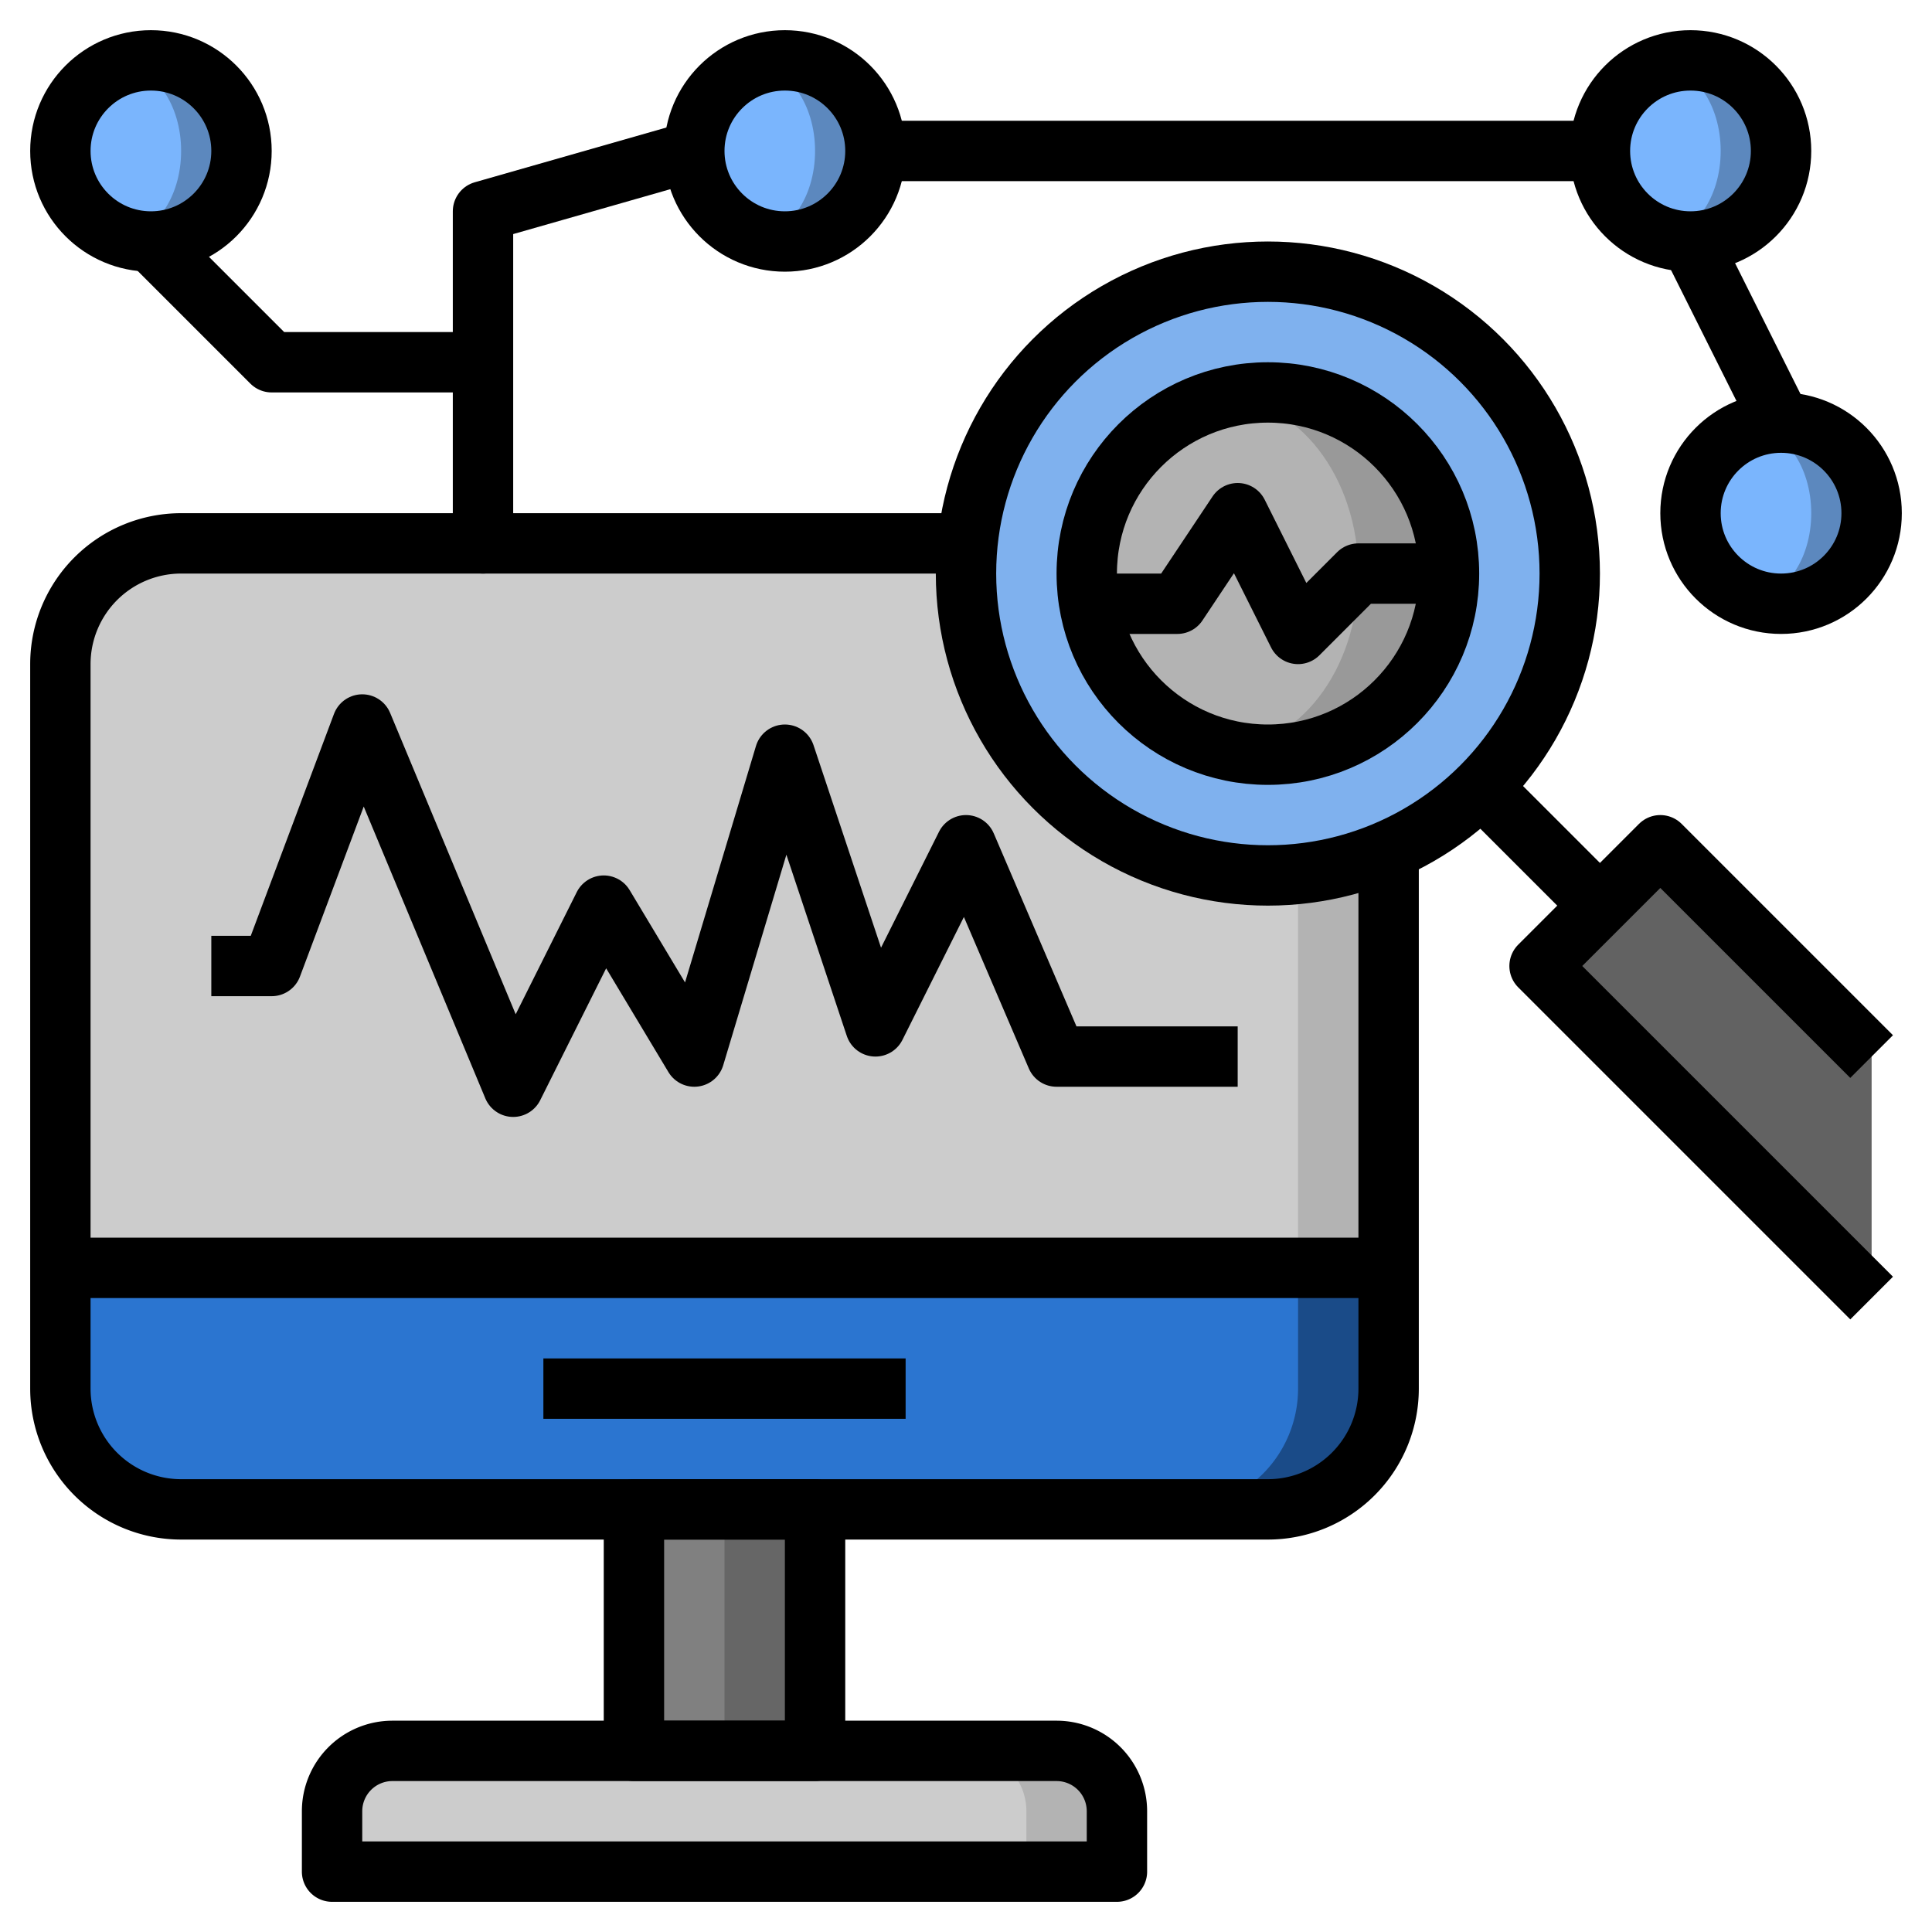
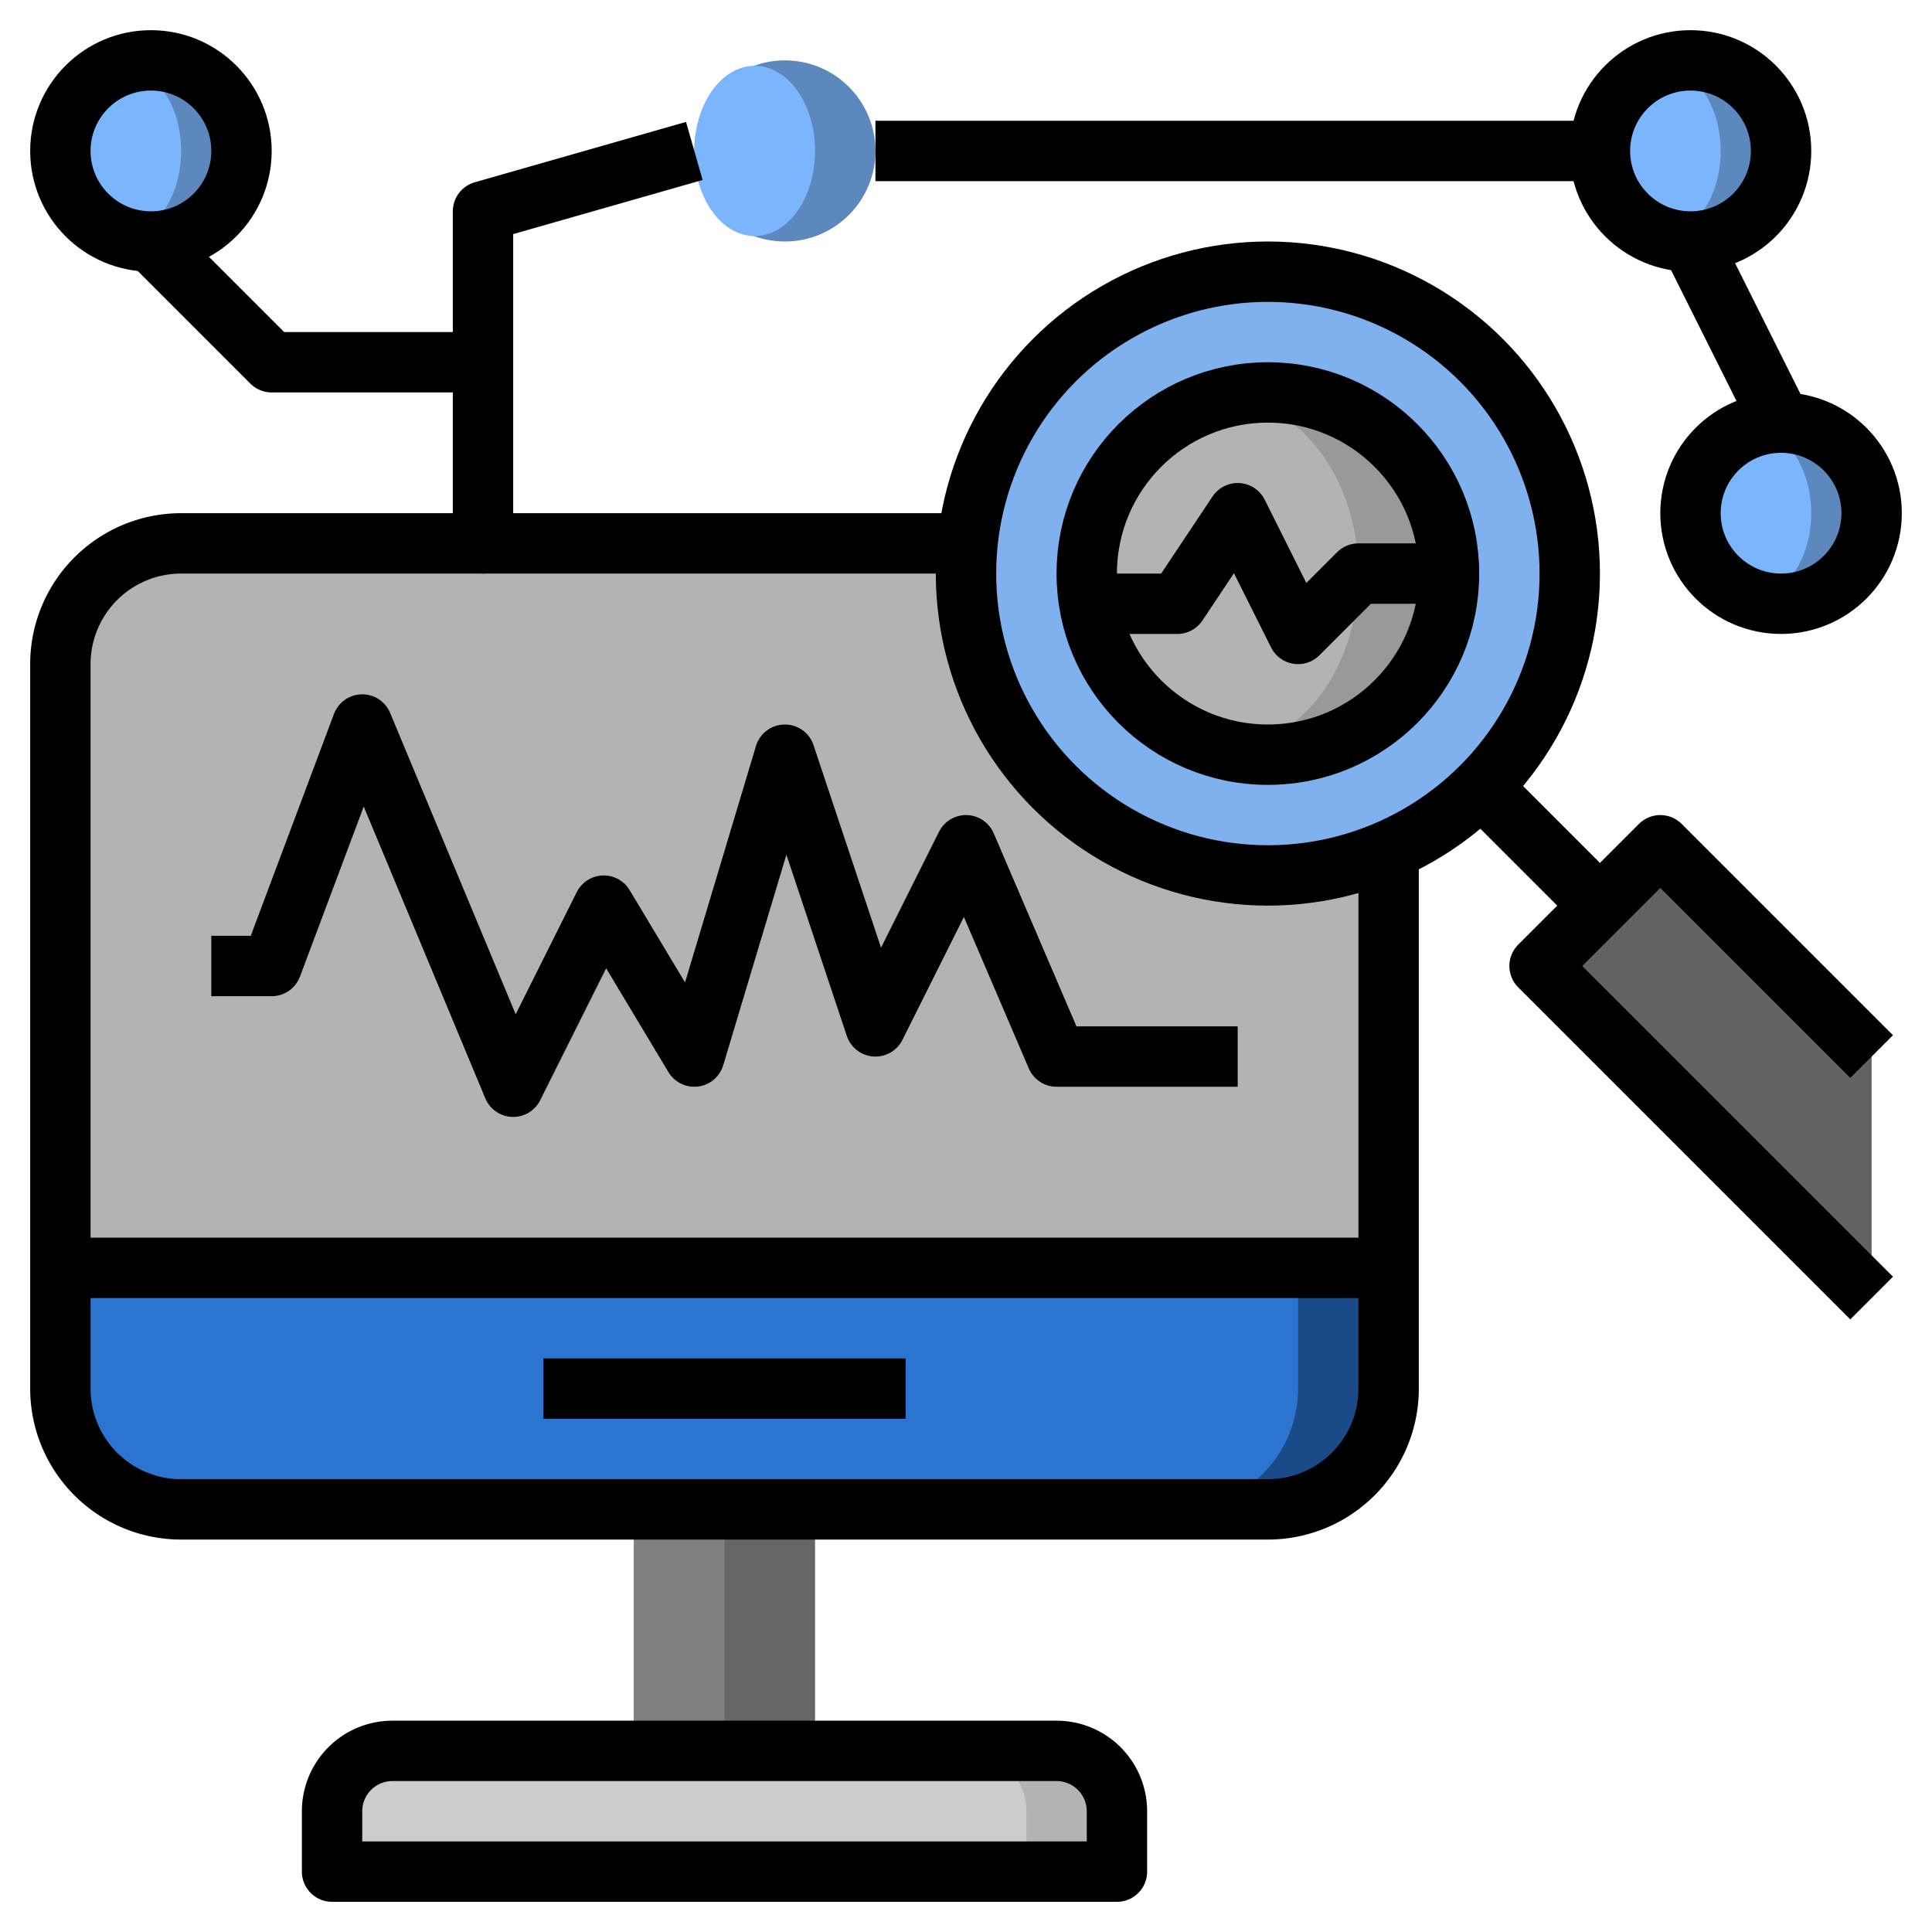
<svg xmlns="http://www.w3.org/2000/svg" viewBox="0 0 64 64" id="OnlineResearch">
  <g fill="#000000" class="color000000 svgShape">
    <circle cx="59" cy="17" r="3" fill="#5c88be" class="colorbeb85c svgShape" />
    <ellipse cx="58" cy="17" fill="#7ab5fd" rx="2" ry="2.82" class="colorfdf57a svgShape" />
    <circle cx="56" cy="5" r="3" fill="#5c88be" class="colorbeb85c svgShape" />
    <ellipse cx="55" cy="5" fill="#7ab5fd" rx="2" ry="2.82" class="colorfdf57a svgShape" />
    <circle cx="26" cy="5" r="3" fill="#5c88be" class="colorbeb85c svgShape" />
    <ellipse cx="25" cy="5" fill="#7ab5fd" rx="2" ry="2.82" class="colorfdf57a svgShape" />
    <circle cx="5" cy="5" r="3" fill="#5c88be" class="colorbeb85c svgShape" />
    <ellipse cx="4" cy="5" fill="#7ab5fd" rx="2" ry="2.82" class="colorfdf57a svgShape" />
    <path fill="#b3b3b3" d="M13,58H35a2,2,0,0,1,2,2v2a0,0,0,0,1,0,0H11a0,0,0,0,1,0,0V60A2,2,0,0,1,13,58Z" class="colorb3b3b3 svgShape" />
    <path fill="#cccccc" d="M32,58H13a2,2,0,0,0-2,2v2H34V60A2,2,0,0,0,32,58Z" class="colorcccccc svgShape" />
    <rect width="6" height="8" x="21" y="50" fill="#666666" class="color666666 svgShape" />
    <rect width="3" height="8" x="21" y="50" fill="#808080" class="color808080 svgShape" />
    <rect width="44" height="32" x="2" y="18" fill="#b3b3b3" rx="4" class="colorb3b3b3 svgShape" />
-     <rect width="41" height="32" x="2" y="18" fill="#cccccc" rx="4" class="colorcccccc svgShape" />
    <path fill="#1a4b88" d="M2,42H46a0,0,0,0,1,0,0v4a4,4,0,0,1-4,4H6a4,4,0,0,1-4-4V42A0,0,0,0,1,2,42Z" class="color1a8856 svgShape" />
    <path fill="#2b75d0" d="M43,46V42H2v4a4,4,0,0,0,4,4H39A4,4,0,0,0,43,46Z" class="color22b573 svgShape" />
    <polygon fill="#626262" points="62 43 51 32 55 28 62 35 62 43" class="color8c6239 svgShape" />
    <circle cx="42" cy="19" r="10" fill="#7fb1ee" class="color7fcdee svgShape" />
    <circle cx="42" cy="19" r="6" fill="#999999" class="color999999 svgShape" />
    <ellipse cx="40.5" cy="19" fill="#b3b3b3" rx="4.5" ry="5.8" class="colorb3b3b3 svgShape" />
    <path fill="none" stroke="#000000" stroke-linejoin="round" stroke-width="2" d="M46,28V46a4,4,0,0,1-4,4H6a4,4,0,0,1-4-4V22a4,4,0,0,1,4-4H32" class="colorStroke000000 svgStroke" />
    <line x1="2" x2="46" y1="42" y2="42" fill="none" stroke="#000000" stroke-linejoin="round" stroke-width="2" class="colorStroke000000 svgStroke" />
-     <rect width="6" height="8" x="21" y="50" fill="none" stroke="#000000" stroke-linejoin="round" stroke-width="2" class="colorStroke000000 svgStroke" />
    <path fill="none" stroke="#000000" stroke-linejoin="round" stroke-width="2" d="M13,58H35a2,2,0,0,1,2,2v2a0,0,0,0,1,0,0H11a0,0,0,0,1,0,0V60A2,2,0,0,1,13,58Z" class="colorStroke000000 svgStroke" />
    <line x1="18" x2="30" y1="46" y2="46" fill="none" stroke="#000000" stroke-linejoin="round" stroke-width="2" class="colorStroke000000 svgStroke" />
    <circle cx="42" cy="19" r="10" fill="none" stroke="#000000" stroke-linejoin="round" stroke-width="2" class="colorStroke000000 svgStroke" />
    <circle cx="42" cy="19" r="6" fill="none" stroke="#000000" stroke-linejoin="round" stroke-width="2" class="colorStroke000000 svgStroke" />
    <line x1="49" x2="53" y1="26" y2="30" fill="none" stroke="#000000" stroke-linejoin="round" stroke-width="2" class="colorStroke000000 svgStroke" />
    <polyline fill="none" stroke="#000" stroke-linejoin="round" stroke-width="2" points="62 43 51 32 55 28 62 35" />
    <polyline fill="none" stroke="#000" stroke-linejoin="round" stroke-width="2" points="7 32 9 32 12 24 17 36 20 30 23 35 26 25 29 34 32 28 35 35 41 35" />
    <polyline fill="none" stroke="#000" stroke-linejoin="round" stroke-width="2" points="36 20 39 20 41 17 43 21 45 19 48 19" />
    <circle cx="5" cy="5" r="3" fill="none" stroke="#000000" stroke-linejoin="round" stroke-width="2" class="colorStroke000000 svgStroke" />
-     <circle cx="26" cy="5" r="3" fill="none" stroke="#000000" stroke-linejoin="round" stroke-width="2" class="colorStroke000000 svgStroke" />
    <circle cx="56" cy="5" r="3" fill="none" stroke="#000000" stroke-linejoin="round" stroke-width="2" class="colorStroke000000 svgStroke" />
    <circle cx="59" cy="17" r="3" fill="none" stroke="#000000" stroke-linejoin="round" stroke-width="2" class="colorStroke000000 svgStroke" />
    <polyline fill="none" stroke="#000" stroke-linejoin="round" stroke-width="2" points="5 8 9 12 16 12 16 18 16 7 23 5" />
    <line x1="53" x2="29" y1="5" y2="5" fill="none" stroke="#000000" stroke-linejoin="round" stroke-width="2" class="colorStroke000000 svgStroke" />
    <line x1="56" x2="59" y1="8" y2="14" fill="none" stroke="#000000" stroke-linejoin="round" stroke-width="2" class="colorStroke000000 svgStroke" />
  </g>
</svg>